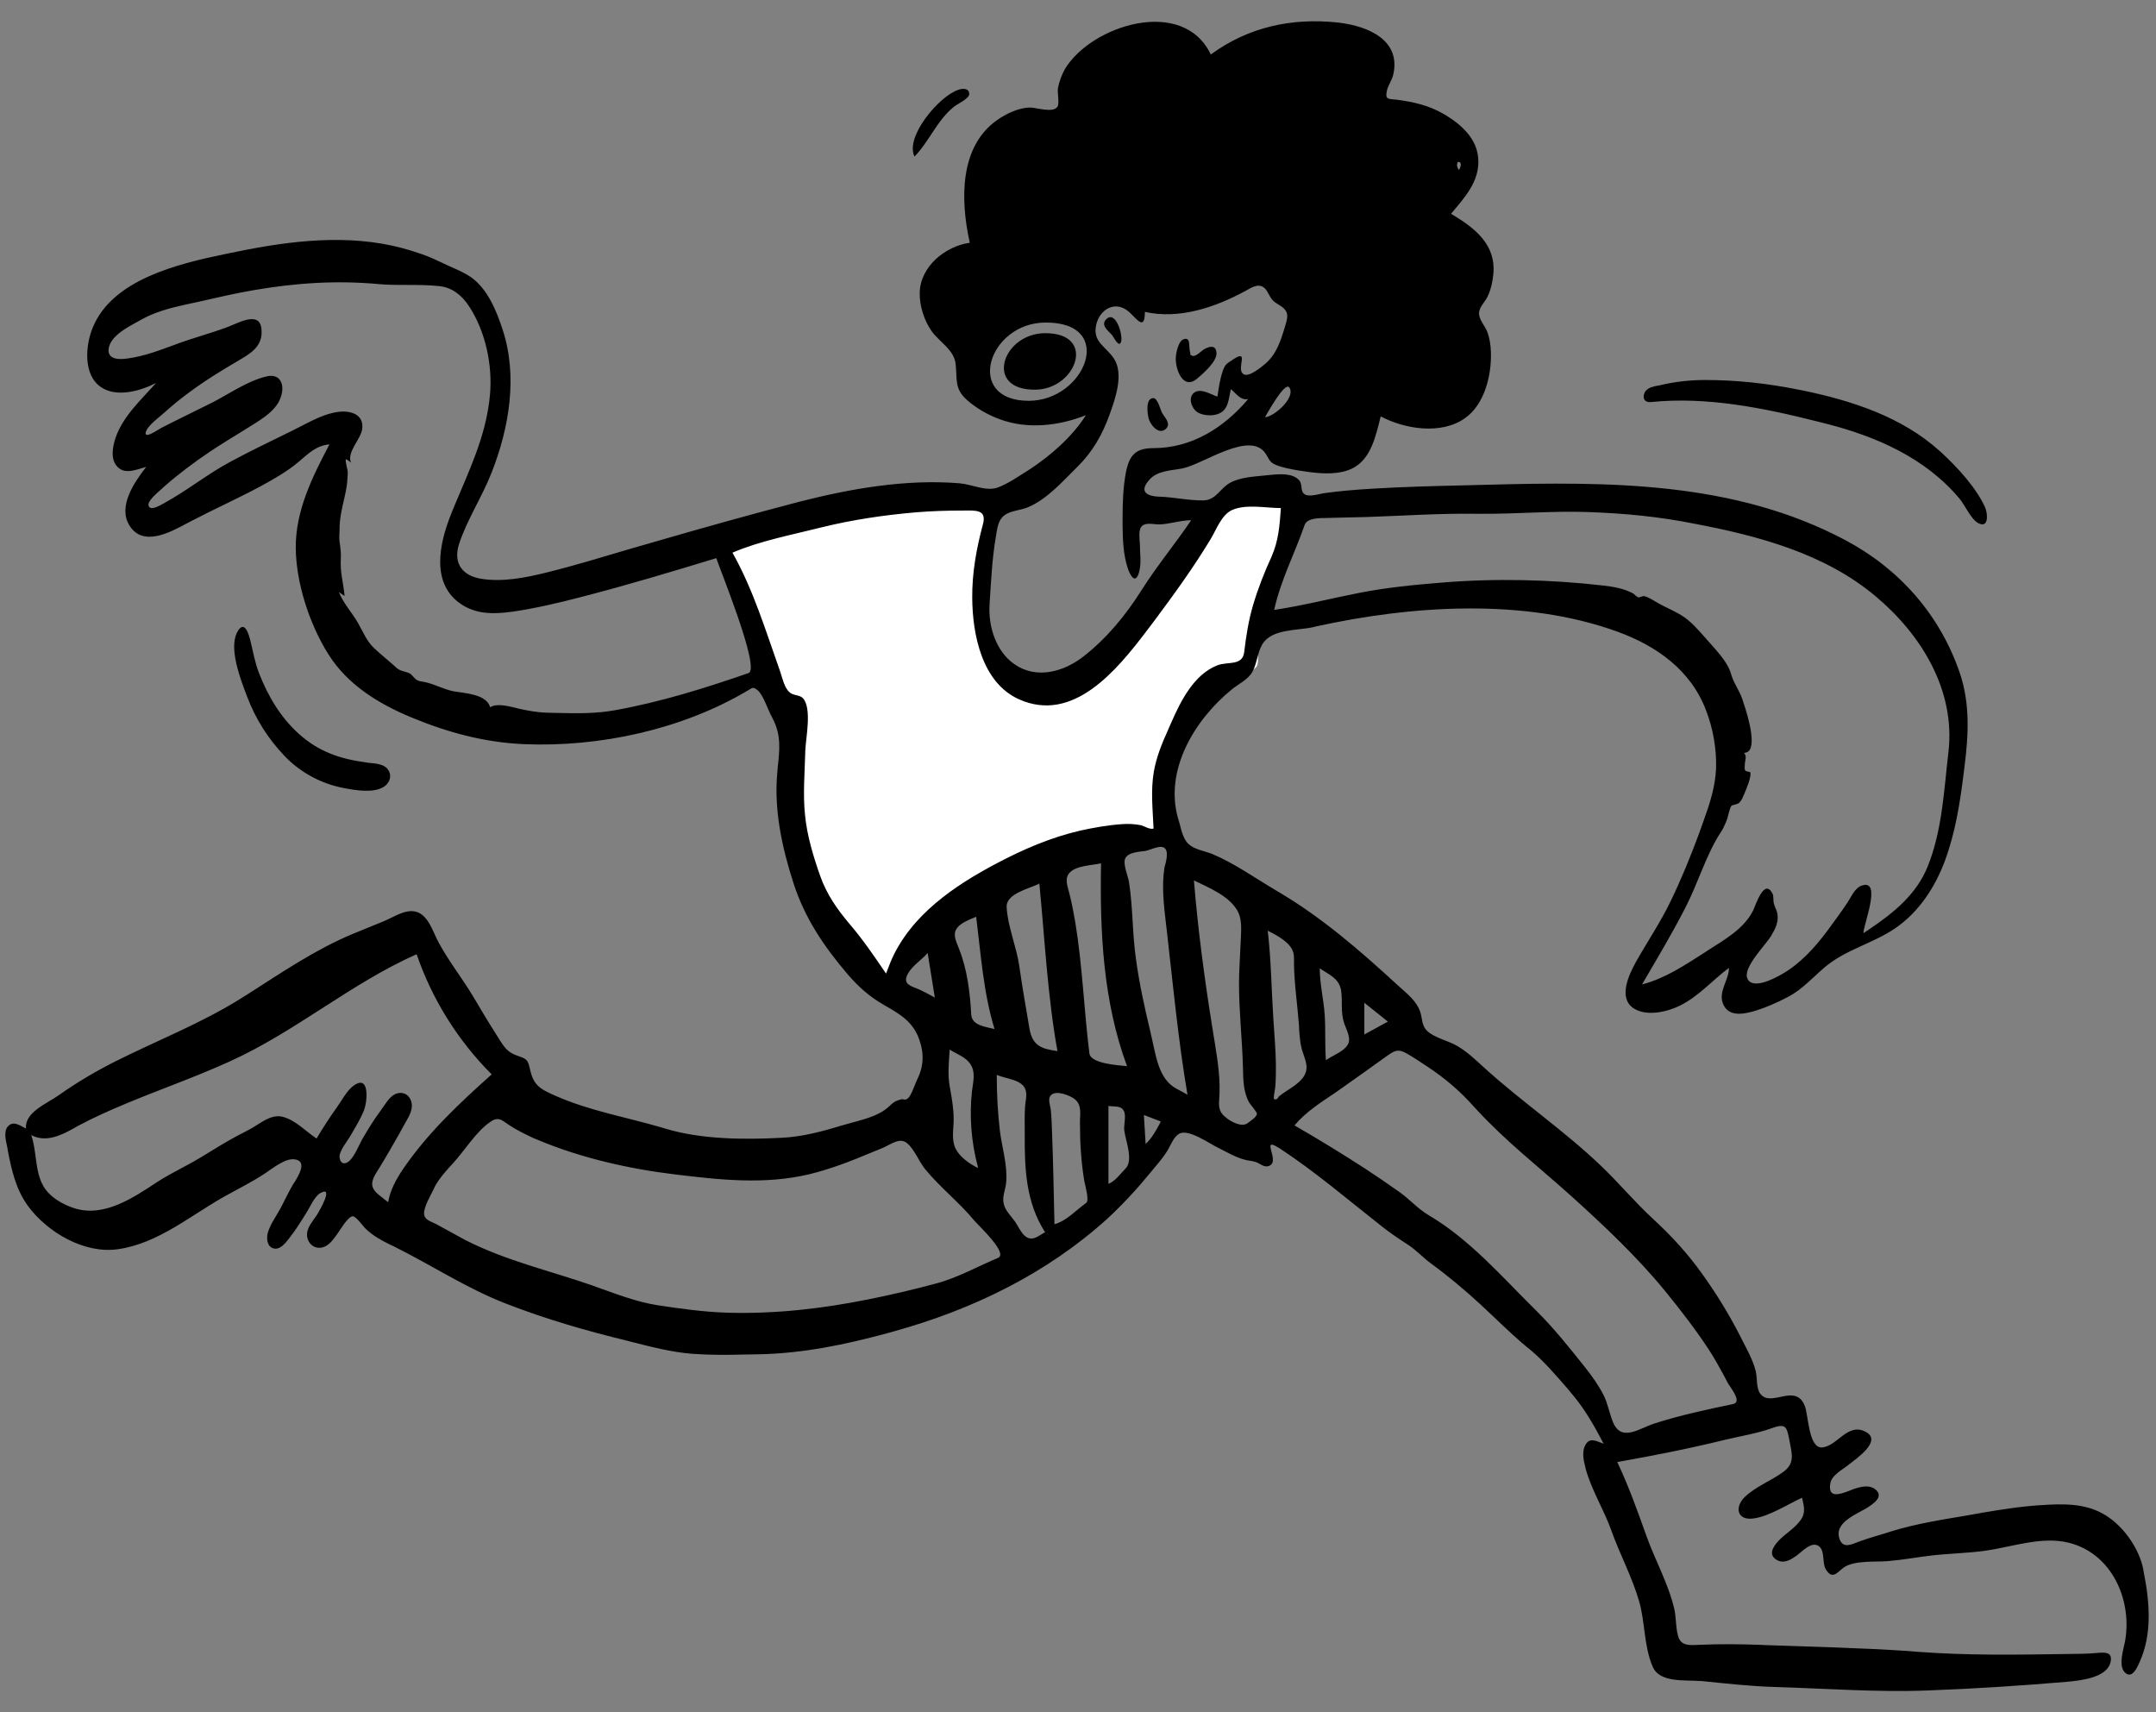
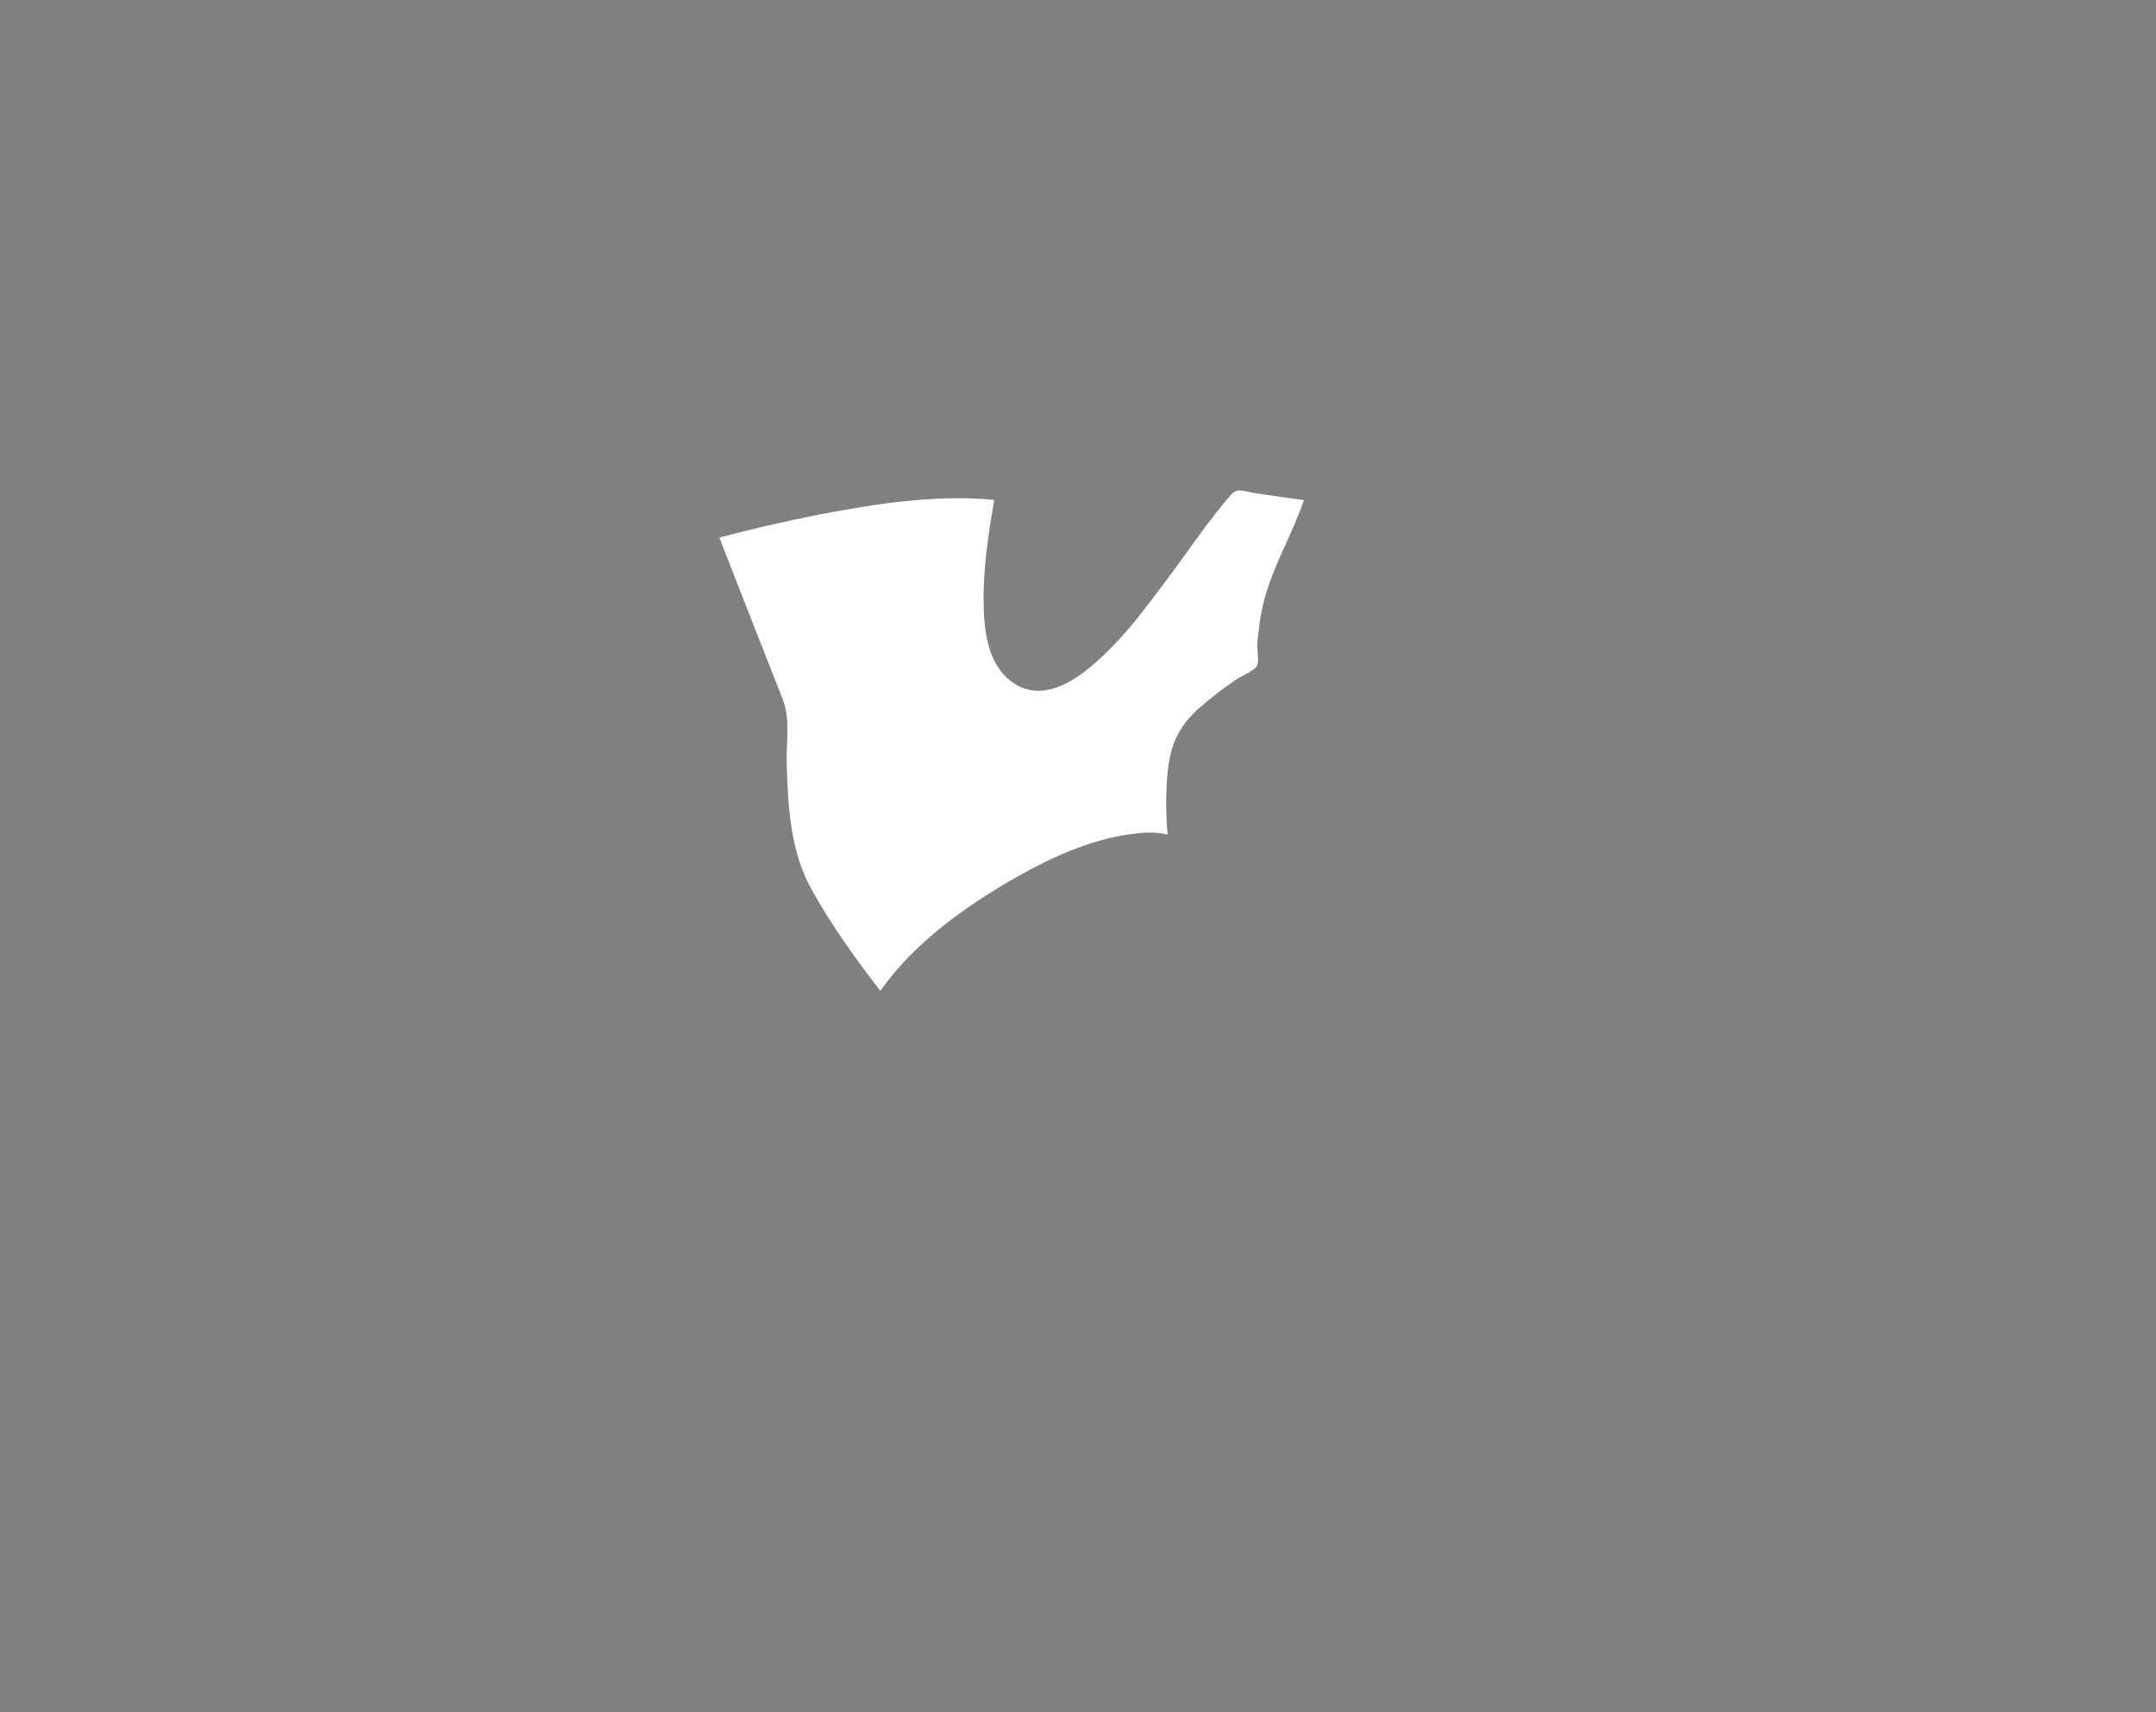
<svg xmlns="http://www.w3.org/2000/svg" version="1.1" id="Capa_1" x="0px" y="0px" width="870.4px" height="691.2px" viewBox="0 0 870.4 691.2" style="enable-background:new 0 0 870.4 691.2;" xml:space="preserve">
  <rect x="0" y="0" width="870.4" height="691.2" fill="#808080" stroke="none" />
  <style type="text/css"> .st0{fill-rule:evenodd;clip-rule:evenodd;fill:#FFFFFF;} .st1{fill-rule:evenodd;clip-rule:evenodd;} </style>
  <g id="Master_x2F_Doodles_x2F_Rolling">
    <path id="Accent" class="st0" d="M290.4,217c8.5,21.8,17,43.5,25.6,65.3c3.2,8.1,1.3,17.8,1.6,26.3c0.6,17.4,1.4,34.7,9.9,50.2 c8,14.5,17.8,28.1,27.9,41.2c13.6-19.4,34.8-34.5,55.1-46c14-7.9,29.3-14.9,45.4-17.2c5-0.7,10.5-1.2,15.5,0.1 c-0.7-7.7-0.8-15.4-0.2-23.1c0.9-12,4-20.2,13.2-28.2c4.6-4.1,9.6-7.8,14.7-11.3c1.8-1.2,7.2-3.5,8.3-5.4c1-1.7,0.1-6.6,0.2-8.6 c0.5-7.1,1.5-14.2,3.6-21c3.9-12.8,10.9-24.7,15.2-37.4c-6.5-0.9-12.9-1.8-19.4-2.8c-4.4-0.6-7.3-2.5-10.1,0.7 c-9.7,11.1-18,23.9-26.9,35.6c-5.9,7.8-11.6,15.6-18.2,22.7c-10.6,11.4-29.7,29.9-45.3,15.5c-8-7.4-9.3-20-9.4-30.3 c-0.2-13.9,1.9-27.8,4.3-41.5c-23.7-2.3-48,1.6-71.2,6C316.8,210.5,303.5,213.5,290.4,217" />
-     <path id="Shape" class="st1" d="M488.8,22C504,10.9,521.4,7.1,540.2,9.1l0.7,0.1c11.3,1.4,24.7,6.9,21.6,20.8 c-0.5,2.4-2.3,4.6-2.7,7.1c-0.5,3,0.6,2.8,3.5,3.1l0.2,0c6.9,0.9,13.1,2.2,19.3,5.8l0.7,0.4c6.6,4,12.9,9.7,13.3,17.9 c0.5,9.1-5.6,15.5-11,22l1,0.6c8.9,5.4,17.1,12,16.1,23.5c-0.3,3.2-1,6.7-2.5,9.6c-1,2-3.2,4-3.3,6.3c-0.1,2.7,2.4,5.2,3.3,7.6 c1,2.6,1.4,5.4,1.5,8.2c0.3,9.3-2.5,21.2-10.6,26.8c-9.6,6.7-24.2,4.3-33.9-0.8l-0.9,3.6c-1.9,7.4-4.4,15.3-12.2,18.1 c-5.7,2-12.4,1.3-18.2,0.4l-2-0.3c-2.8-0.5-5.7-1-8.2-1.9c-3.3-1.2-3.2-2.1-4.9-4.8c-6.3-9.7-25.3,4.3-33.7,5.9 c-4.5,0.9-10.1,0.8-13.4,4.7c-4.3,4.9-0.5,6.5,3.9,6.7l0.4,0c5.8,0.2,11.8,1.6,17.6,1.5c5.2-0.1,6.6-4.8,10.8-7.1 c4.2-2.3,9.7-2.5,14.4-3l2.1-0.2c3.8-0.4,9-0.7,11.5,2.3c1.2,1.5,0.4,4.1,1.8,5.3c1.7,1.6,6.1,0.1,8-0.2c6.4-0.9,12.8-1.4,19.2-1.8 c12.8-0.8,25.7-1.1,38.6-1.4l7.8-0.2c49.4-1.3,100-1.5,144.9,22.3c21.9,11.6,38.3,30.2,46.3,53.7c4.2,12.4,3.5,25,1.9,37.7 l-0.3,2.4c-1.5,12.2-3.4,24.4-7.7,35.9c-4,10.6-10.4,20.4-19.8,26.9c-9.1,6.3-20.3,8.7-28.8,16c-4.8,4.1-8.9,8.8-14.6,11.8 c-4.5,2.4-9.6,4.6-14.5,6l-0.5,0.1c-4.2,1.1-9.3,1.6-11.3-3.3c-2-5,2.4-9.5,2.4-14.5c-6.7,5-12.3,11.6-19.9,15.3 c-5.1,2.5-13.3,4.4-18.5,1.1c-6.5-4.2-2-13.6,0.8-18.7c4.6-8.2,9.8-15.8,13.9-24.3c4.3-8.8,8-17.9,11.4-27l2-5.6 c2.5-6.9,4.8-13.9,5.1-21.4c0.2-7.9-1.2-15.9-4-23.2c-6.1-16.3-19.9-26.1-35.8-31.9c-37.7-13.7-83.2-10.6-121.8-2.1l-1.2,0.3 c-6.4,1.4-16.6,0.6-20.4,6.9c-2,3.4-2.1,7.7-4,11.1c-1.7,3.1-5.6,4.9-8.3,7.1c-15,12.2-27.3,32.5-21.7,52.1l0.2,0.6 c1,3.2,1.5,7.3,4,9.7c2.5,2.3,6.5,2.8,9.5,4c8.9,3.7,17.3,9.7,25.6,14.6l1,0.6c17.4,10.2,32.9,23.6,47.7,37.2l1.1,1 c3.3,3,7.1,5.9,8.6,10.2c0.9,2.5,0.6,5.4,2.5,7.5c3,3.2,9.1,4.3,12.8,6.6c4,2.4,7.4,5.7,10.8,8.8c15,13.6,31.9,25.1,46.6,39.1 c7.4,7,13.9,14.9,21.4,21.8c7.5,6.9,14,14,19.9,22.3c5.6,7.8,10.7,16.1,15.1,24.7l0.7,1.4c2.1,4.1,4.6,8.5,5.7,13 c0.7,2.7,0.1,6.9,1.9,9.2c4.4,5.6,14.1-4.6,17.9,4.8c1.5,3.7,1.5,17.2,7,16.8c6.2-0.5,10.3-10.2,17.6-6.3 c6.8,3.6-3.6,10.7-6.8,13.2l-0.1,0.1c-2.5,2-6.9,4.2-7.4,7.6c-0.8,5.1,2.4,4.7,5.7,3.6l0.9-0.3c3.5-1.4,8.7-3.6,11.8-0.8 c2.9,2.6-0.2,5-2.5,6.6c-4.2,3-14.8,6.2-12.1,13.4c1.5,4,5,1.9,8.1,0.8c3.6-1.3,7.2-2.3,10.8-3.4l1.5-0.5 c10.3-3.2,20.7-4.8,31.3-6.6l6.2-1.1c8.3-1.4,16.6-2.7,25.1-3.1l1.5-0.1c8.7-0.4,17.1,0,24.5,5.4c6.4,4.6,11.9,12.7,13.5,20.4 l0.2,1.2c2.4,12,3.6,25-1.6,36.5l-0.5,1.1c-1.1,2.4-3,5.5-5.4,3.2c-3-2.8-0.4-10,0.1-13.2c2.7-16.5-5.6-34.9-22.7-39.2 c-11-2.8-23,1.7-33.9,3.2c-7.1,1-14.3,1.1-21.4,1.9c-6,0.7-11.9,1.8-17.9,2.3c-5,0.4-13.6-0.4-17.8,2.6c-2.6,1.9-4.5,5.1-7.2,0.7 c-1.6-2.6-0.2-7.5-2.9-9.4c-2.6-1.8-5.8,1.4-7.7,2.9l-1,0.8c-2.4,1.8-5.4,3.7-8.4,1.8c-3.3-2.1-1.2-5.3,0.8-7.5 c2.8-3,6.5-5,8.9-8.3c2.3-3.1,1.5-5.6,0.7-9.2c-5.9,2.7-13.3,7.6-19.8,8.4c-6.6,0.8-7.4-4.8-3.3-8.7c4.5-4.3,10.6-6.5,15.5-10.1 c4.7-3.4,3.6-7.1,2.6-12.2l-0.3-1.6c-1-4.9-1.6-5.8-7.4-3.7c-5.7,2-12,3-17.9,4.4c-14.6,3.6-29.3,6.5-44,9.1 c4.6,9.7,8.2,19.8,11.8,29.9c3.6,10,8.9,19.3,11.3,29.7c0.7,3,0.5,9.3,2,12c1.5,2.7,4.9,2.3,7.6,2.2c8.5-0.4,16.8-0.3,25.3,0l2,0.1 c19.2,0.7,38.4,1.1,57.6,2.4l3.6,0.3c19.9,1.5,39.6,1.2,59.5,0.9c4.2-0.1,8.4,0,12.5-0.4l1.3-0.1c2.6-0.2,5.4-0.2,4.7,3.5 c-1.2,6.7-12.5,7.7-17.6,8.2c-18.7,1.6-37.3,2.8-56.1,3.5c-20.6,0.8-41.4-0.8-62-1.4c-9.9-0.3-19.6-1.4-29.5-2.4l-0.5,0 c-6.2-0.5-16.4,0.8-19.2-5.8c-3.6-8.3-3-17.9-5.5-26.5c-2.8-9.7-7.8-18.9-11.2-28.5c-3-8.4-7.9-16.1-10.3-24.7l-0.2-0.9 c-0.7-2.6-1.3-5.8-0.3-8.2c1.8-4.2,4.5-2.3,7.7-1.2c-3.8-7.3-7.9-14.5-13.3-20.7l-1.4-1.7c-4.8-5.5-9.4-10.9-15-15.6l-0.9-0.7 c-6.7-5.5-12.8-11.7-19.2-17.6c-6.4-5.9-13.1-11.5-20.1-16.6c-3.2-2.4-5.8-5.3-9.2-7.5c-3.6-2.3-7.1-4.7-10.4-7.3 c-13.5-10.6-26.8-22-41.1-31.4l-0.5-0.3c-8-5.1,1.4,6.2-4.5,7.4c-1.6,0.4-3.3-1.2-4.8-1.7c-1.4-0.5-2.9-0.5-4.3-0.9 c-3.7-0.9-7.2-3-10.6-4.7l-0.6-0.3c-3.3-1.6-11.6-7.5-15.3-5.6c-2.4,1.2-3.6,4.8-4.9,6.9c-1.3,2.1-2.9,4.1-4.5,6l-2.4,2.9 c-5.4,6.6-11.2,12.9-17.5,18.7c-24.6,22.2-54.4,36.6-86.2,45.4l-2.5,0.7c-17,4.6-33.8,8.1-51.6,8.5l-6.4,0.1 c-6.9,0.2-13.8,0.2-20.8-0.3c-8.6-0.7-16.5-2.8-24.8-4.9l-1.1-0.3c-16.6-4-33.2-8.8-49.1-15c-16.1-6.2-30.3-15.7-45.7-23.3 l-1.5-0.7c-3.4-1.7-6.7-3.5-9.5-6.2c-1-0.9-4-5.2-5.3-5.1c-1.9,0.1-4.9,5.2-6,6.8l-1.1,1.5c-1.4,1.9-3,3.8-5.3,4.3 c-3.7,0.8-6.5-2.5-6-6c0.3-2.3,2.1-4.5,3.4-6.4l0.3-0.4c1.4-2.1,7.3-12.5,1.5-9.1c-2.3,1.4-4,5.5-5.4,7.7l-1.7,2.7 c-1.3,2.1-2.6,4.1-4.1,6.1l-1.5,2c-1.5,1.9-3.5,4.3-5.9,3.8c-2.8-0.6-3.1-4-2.5-6.3c1-3.6,3.8-7.3,5.5-10.6 c1.5-2.9,2.9-5.9,4.6-8.8l1.1-1.7c1.9-3.2,4.4-8-0.4-8.6c-3.8-0.5-8.9,3.7-11.8,5.6c-4.9,3.3-10.2,5.9-15.4,8.8 c-14.3,7.8-27.6,19.6-44.2,21.9c-13.6,1.9-28.5-6.9-36.3-17.6c-4.8-6.6-6.6-14.6-8.1-22.5L3,463.4c-0.5-2.5-1.7-6.4,0.1-8.6 c2.2-2.6,5.1-0.4,7.4,0.8c-0.7-6.5,8.4-10.1,13.1-13.4c7.2-5.1,14.8-9.6,22.7-13.6c16.9-8.5,35.2-15.6,51.2-25.7l2.4-1.5 c13.8-8.8,27.4-18.1,42.5-24.4c4.2-1.7,8.4-3.4,12.5-5.1c3.4-1.4,7.6-4.2,11.4-4.1c6.4,0.2,8.3,8.2,10.8,12.7 c4.1,7.6,9.6,14.5,14,21.9c3.5,6,7.1,11.9,10.8,17.7l0.4,0.6c1.8,2.8,3.3,4.3,6.4,5.4l1.4,0.5c2.2,0.8,3.1,1.4,3.7,4.4l0.1,0.3 c1.4,7,4.3,8.4,10.7,11.2c13.7,6,28.4,8.5,42.7,12.7l1.3,0.4c14.6,4.4,31.9,4.5,47,3.7c8.2-0.4,16.2-2.5,24-4.9l1.8-0.5 c6.1-1.8,13.1-3,17.8-7.5l0.4-0.4c1.4-1.3,2.1-1.6,4.1-2.2c1.2-0.3,1.5,0.6,2.8-0.4c1.3-1,2.7-5.2,3.4-6.8l0.1-0.2 c2.9-5.7,3.2-10.8,1.1-16.8c-2.5-7.2-7.9-10.3-14.2-13.9c-5.8-3.3-10.3-7.3-14.7-12.4c-9.6-11.3-17.3-22.6-21.9-36.9 c-4.6-14.3-7.9-29.5-6.5-44.5l0.1-1.4c0.8-7.6,1.7-13.7-2.2-20.9l-0.2-0.4c-1.5-2.6-3.4-8.9-5.8-10.7l-0.3-0.2 c-1.5-1.1-1.7-0.6-3.6,0.5c-26.5,15.7-59.7,22.9-90.4,21.6c-15.8-0.7-30.6-4.7-45.1-10.7c-13.3-5.5-26-13.2-33.8-25.7 c-7.5-11.9-13-28.7-13.1-42.8c-0.1-15.1,6.7-28.7,13.6-41.8c-5.3,0.4-8.6,3.8-12.4,7c-4.6,3.9-9.9,6.9-15.2,9.8 c-9.1,4.9-18.5,9.1-27.7,13.9l-2.5,1.3c-6.7,3.6-17.5,9.4-22.9,0.8c-4.9-7.8,2-17.6,6.7-23.7l-0.4,0.1c-4,1.1-8.8,3.3-11.8-0.9 c-2.1-2.9-1.3-7.3-0.3-10.5c2.9-9,10.4-15.7,16.5-22.6c-6.2,3.2-15.8,6-22.2,1.7c-7.4-5-6.3-17.1-3.3-24.2 c8-19.3,34.3-25.6,53.7-29.6l4.9-1c21.6-4.4,44.5-7.1,66.1-1.4c5.1,1.4,10.1,3,14.8,5.3l0.9,0.4c3.9,2,8.4,3.5,12.1,6 c6.8,4.7,10.4,13.6,12.9,21.2c6.2,18.8,2.7,39.6-4.4,57.7c-3.8,9.8-10,19.1-13.2,29c-2.4,7.6,1.3,12.6,8.7,13.9 c8.8,1.5,18.2-0.4,26.7-2.5c11.3-2.8,22.4-6.2,33.6-9.5l9.7-2.8c19.3-5.6,38.6-11,58.1-16.1c21-5.4,43.5-9.4,65.3-7.6 c4.9,0.4,10.7,3.4,15.4,1.7c4.1-1.5,8.4-4.5,12.2-6.9l0.5-0.3c8.6-5.6,17.4-13.3,22.9-22c-10.8,4.3-23.5,5.8-34.6,1.7 c-4.8-1.7-9.7-4.5-13.5-7.9c-5.1-4.6-3.8-8.2-4.5-14.4c-0.6-5.8-6.4-8.8-9.6-13.2c-3.1-4.3-5-10.3-4.9-15.6 c0.2-10.6,10.3-18.8,20.2-20.2l-0.2-1c-3.5-16.3-4-37.8,11.2-48.5c3.7-2.6,8.5-4.9,13.1-5.1c2.5-0.1,9.5,2.4,11.3-0.3 c0.9-1.4-0.1-5.6,0.2-7.5c0.5-2.7,1.5-5.3,2.8-7.7C440.6,10.1,477.7-1.5,488.8,22z M567.8,425.2c-3.2-1.8-4.6-1.2-7.5,0.8 c-6.6,4.7-13.2,9.5-19.8,14.1l-1.3,0.9c-5.9,4-12,7.8-16.6,13.3c9.7,5.6,19.2,11.4,28.6,17.5c4.6,3,9.1,6.1,13.5,9.2 c4.2,2.9,7.7,7,12,9.5c16.8,9.9,29.7,25,43.5,38.6c7.1,7,13.7,15.3,19.9,23.1c2.7,3.4,5.3,7.1,7.3,11c1.7,3.4,2.3,7.2,3.7,10.7 c3.4,8.5,10.6,2.7,16.9,0.7c10.3-3.3,21-5.6,31.6-7.8c3.9-0.8-0.9-6.5-2-8.4l-2-3.8c-1.8-3.3-3.6-6.5-5.6-9.6 c-5.3-8.1-11.4-16-17.5-23.5c-11.4-14-24.9-26.7-38.3-38.8c-12.8-11.5-26.3-22-38-34.7l-1.2-1.3c-5.5-6.2-11.7-11.5-18.7-16.1 C573.7,428.9,570.8,426.9,567.8,425.2z M205.3,454l-1.3-0.9c-2-1.4-3.4-2.1-6.1-0.2c-5.8,4-10.4,11.7-15.2,16.9l-1.3,1.4 c-2.2,2.5-4.4,5-5.9,7.9l-0.5,1.1c-1.3,2.6-3.9,7.1-3.8,9.7c0.1,2.6,2.7,3.1,4.8,4.2c3.9,2.1,7.8,4.3,11.7,6.4 c16.4,8.4,34.1,12.4,51.4,18.4l1.9,0.7c8.2,2.9,15.8,5.9,24.5,7.3c9.3,1.4,18.5,2.7,27.9,3c19.2,0.6,38.5-1.6,57.3-5.4 c9-1.8,18-3.9,26.9-6.3c8.9-2.3,16.9-6.9,25.3-10.4c4.3-1.8-7.7-12.9-9.4-14.9l-0.1-0.1c-6.1-7.4-13.7-13.3-19.8-20.7 c-2.6-3.1-4.4-8.2-7.5-10.7c-2.9-2.3-6.4,0.5-9.5,1.9l-4.9,2c-8.1,3.4-16.3,6.6-24.9,8.7c-18.1,4.3-36,2.3-54.2,0.1 c-18.4-2.2-37.9-6.6-55.1-13.8l-2.2-0.9C211.9,457.8,208.4,456.1,205.3,454z M402.4,433.9c0,7.7,0.4,15.4,1.3,22.9 c0.9,6.7,3.1,13.7,2.5,20.5c-0.2,2.8-1.7,5.7-1,8.6c0.6,2.8,3.1,5.1,4.7,7.4l0.3,0.5c2.1,3.4,4,8,8.7,5.4c1-0.6,2-1.2,3-1.8 c-7.8-12.1-8.3-25.8-8.2-39.8c0-3.5-0.1-7.1,0.1-10.6c0.1-2.1,0.9-4.7,0.3-6.8C412.9,435.7,406.2,435.6,402.4,433.9z M433.3,443.3 l-0.3-0.2c-2.5-1.4-7.7-3.3-9.2-0.3c-0.6,1.2,0.2,3.8,0.4,5c0.3,2.9,0.4,5.8,0.5,8.8c0.5,12.5,0.7,25,1,37.6 c5-1.4,8.7-5.7,12.8-8.6c1.4-1-0.5-7.3-0.7-8.6c-0.7-3.9-1.1-7.7-1.4-11.7c-0.3-4-0.4-7.8-0.4-11.7l0-1.5 C436.2,448.6,436.5,445.3,433.3,443.3z M168.2,385.2c-26.6,11.8-48.9,31.3-75.5,43.3c-13.6,6.2-27.9,11.2-41.6,16.9 c-6.7,2.8-13.3,5.7-19.6,9.1l-2.3,1.3c-5.1,2.8-11,5.4-16.6,2.4c2.3,6.5,1.4,14.5,4.9,20.6c2.6,4.5,7.9,7.5,12.7,9 c12.1,3.7,23.9-4.5,33.5-10.8c5.6-3.6,11.6-6.3,17.2-9.7l5.1-3.1c4.2-2.6,8.5-5.1,12.9-7.3l1.3-0.7c4.3-2.1,8.8-6.6,13.8-5.4 c5.3,1.3,9.4,5.9,13.8,8.8c2.5-4.2,5.2-8.4,8-12.3c1.9-2.6,3.9-6.5,6.4-8.6c7.2-5.9,6.2,6,4.7,9.6c-1.4,3.5-3.4,6.7-5.3,10 c-1.1,2-4.9,6.5-4.5,9c0.4,2.8,2.4,2.8,4,1.3c2.3-2.2,3.9-6.7,5.6-9.5c2-3.4,4.1-6.9,6.5-10.1l0.7-1c1.5-2,3.1-5,5.4-6.2 c3.1-1.6,6.3,0,6.9,3.6c0.5,3.2-1.7,6.2-3.1,8.8l-2.1,3.8c-2.5,4.4-5,8.8-7.7,13.2l-1.2,1.9c-4.2,6.6-0.6,8,4.6,12.2 c0.8-4.8,3.2-9.2,5.9-13.2c9.9-14.6,22.8-26.7,35.9-38.4C184.8,420,174.4,403.3,168.2,385.2z M447.5,446.4v31.5 c2.9-1.2,4.8-4.1,7-6.3c3.1-3.3-0.1-11.3-0.6-15.1c-0.3-2.3,0.7-5.5,0-7.6c-1-2.7-3.7-2.1-6.1-2.4L447.5,446.4z M383.4,423.7 l-0.1,1.4c-0.3,4.5-0.7,8.8,0.1,13.4l0.3,1.7c0.7,3.9,1.3,7.7,1.3,11.7c0,3.9-1,8.2,0.8,11.8c1.8,3.5,5.6,6.1,9,7.8l-0.1-0.8l0,0 c-2.6-9.7-3.4-20.3-2.3-30.3l0.1-0.6c0.4-3.2,1.3-6.9-0.5-9.8C390.3,426.8,386.2,425.5,383.4,423.7z M468.6,452.7l-6.8-2.6 l0.7,11.7l0,0c2.5-2.3,4.1-5.3,5.7-8.2L468.6,452.7z M482,355.4c1.6,19.6,4.2,39.2,7.3,58.6l1.2,7.4c1.2,7.5,2.3,14.8,1.7,22.4 c-0.3,3.6,0.2,5.5,3.1,7.6l0.2,0.2c2,1.4,6,3.6,8.3,1.7c1.1-0.9,3.7-2.4,3.6-3.8c-0.1-0.8-2.7-3.7-3.2-4.6 c-2.3-4.3-2.3-9.2-2.4-13.9c-0.3-11.3-1.6-22.6-1.6-33.9c0-5.1,0.4-10.2,0.6-15.3l0.1-1.9c0.1-4.2,0.8-8.9-1.6-12.7 C495.7,361.4,487.9,358.3,482,355.4z M511.8,375.7c1.4,12,1.5,24.1,2.3,36.2c0.4,6,0.9,11.9,1,17.9c0,3.2,0,6.3-0.3,9.5l-0.1,0.4 c-0.2,1.1-0.6,3.7-0.4,3.9c0.8,0.6,1.6-0.1,1.9-0.9c3.5-3,9.8-5.4,11.1-10.3c0.7-2.9-0.9-5.9-1.7-8.7c-0.7-2.5-0.9-5.1-1.1-7.8 l-0.1-2.1c-0.6-8.3-1.9-16.5-2-24.8c0-2.7,0.2-4.7-1.5-6.9C518.9,379.4,514.8,377.2,511.8,375.7z M470.5,342.7 c-1.5-2.1-5.8,0.4-8.1,0.8c-2.5,0.4-7,0.4-8.2,3.2c-0.9,2.2,1.3,7.2,1.6,9.5c1.6,10.2,1.3,20.6,2.8,30.9c1.3,9.8,3.5,19.7,5.8,29.3 l0.4,1.8c1.8,7.3,2.7,17.4,10.2,21.3c1.5,0.8,2.9,1.6,4.4,2.4c-3.7-21.8-5.8-43.8-8.3-65.8l-0.3-2.5c-0.9-7.8-1.9-15.6-0.7-23.4 C470.6,348.4,471.8,344.4,470.5,342.7z M444.5,348.5c-3.7,0.9-10.6,0.8-13.1,4.3c-1.6,2.3-0.3,5.3,0.3,7.8c1,3.9,1.7,7.7,2.4,11.7 c2.9,17.5,3.5,35.3,5.7,52.9c0.5,4.3,12,4.8,15.2,5.2C445.3,404.2,444,376.1,444.5,348.5z M532.8,390.9c0,6.4,1.6,12.6,2,18.9 c0.4,6,0,12.1,0.5,18.2c2.5-1.9,6.9-3.3,8.7-6.1c1.7-2.7-0.4-6-1.3-8.7c-1.6-4.6-0.6-8.9-1.3-13.5 C540.5,394.8,536.4,393.4,532.8,390.9z M419.6,356.7c-4.2,2.1-13.5,4-13.2,9.5c0.4,7.8,4,16,5.1,23.8c1.2,8.5,2.7,16.8,4.1,25.2 c1.2,6.9,4.7,8.2,11.3,9.1C422.9,402,421.8,379.3,419.6,356.7z M560.3,412.4l-9.5-7.6l0,0v12.8L560.3,412.4z M394.1,370.1l-2,0.8 c-2.3,1-5,2.3-6.1,4.3c-1.4,2.5,0.3,5.4,1.2,7.9c3.3,8.3,4.4,17.5,4.9,26.4c0.2,4.6,6.1,5,9.4,5.9C397,400.7,396,385.3,394.1,370.1 z M374.5,384.7c-2.4,2.8-6.2,5.1-8,8.4c-2.5,4.6,1.9,5,5.4,6.7c1.5,0.7,2.9,1.5,4.4,2.3l1.1,0.6L374.5,384.7z M641,206.7 c-14.2-0.5-28.5,0.8-42.8,0.7l-2.5,0c-14.6-0.2-29.1,0.8-43.7,1.3c-4.3,0.1-8.5,0.2-12.8,0.3l-3.7,0.1c-2.7,0-7.9,0-8.8,2.8 c-4,11.5-9.7,22.4-12.3,34.3c11.5-1.7,22.7-4.6,34-6.8c11-2.2,22.3-3.3,33.4-4.2c21.4-1.8,44.3-1.3,65.7,1.2 c4.3,0.5,8.1,1.2,11.9,3.2c0.6,0.6,1.3,1.2,2.1,1.6c0.7-0.2,1.3-0.4,2-0.6c2.1,0.4,4,1.8,5.8,2.8c4,2.3,8.8,4,12.3,7 c3.2,2.7,6.2,6.4,9,9.5l1.6,1.8c2.7,3.1,5.6,6.6,6.7,10.5c1,3.6,3.2,6.3,4.5,10l0.5,1.6c1.9,5.6,6.2,20.1,0.2,20.1 c1.3,1.7,0.3,3,0.3,4.7l0,0.2c0,0.8-0.2,1.3,0.1,2.1c0.3,0.7,1.9,0.5,2.1,0.9c0.6,1.7-1.7,6.9-2.3,8.4l-0.4,0.9 c-0.4,1-0.9,2.1-1.7,2.9c-0.8,0.8-2.9,0.9-3.2,1.3c-0.7,0.7-1.4,4.6-1.9,5.8l-0.5,1.2c-0.6,1.4-1.2,2.7-2,3.8 c-5.9,9.1-9.1,20.5-14.2,30.3c-5.4,10.6-11.5,20.7-17.5,31c9.3-2.4,17.3-7.8,25.3-12.9l1.5-1c6.5-4.1,14.4-8.7,17.9-15.7l0.1-0.1 c1.1-2.4,4.6-13.5,7.9-6.9c0.5,1,0.2,2.7,0.5,3.8c0.3,1.4,1.1,2.6,1.4,4c0.7,3.5-0.8,6.4-2.6,9.4c-2.1,3.4-10.9,12.2-9.6,16.6 c1.6,5.3,10.9,0.5,13.8-1.2c7.5-4.2,13.4-10.7,18.5-17.5c2.8-3.8,5.6-7.6,8.2-11.5c1.5-2.2,3-6,5.8-6.9c8.4-2.9,0.5,16.2,0.7,19.2 l2.1-1.4c9.9-6.7,19.3-14.1,23.9-25.7c5.8-14.5,6.5-30.6,8.3-46c2.9-24.9-10.9-47.4-29.4-62.9c-20.6-17.3-47.4-24.4-73.2-29.3 C669.6,208.5,655.4,207.2,641,206.7z M517.1,205.1c-5.9,0-13.9-1.7-19.5,0.7c-4.5,1.9-6.5,8-8.9,11.9 c-6.9,11.4-14.5,21.9-22.4,32.5l-3.4,4.5c-12,15.8-29.6,37.4-51.5,27.6c-15-6.7-18.8-26.2-18.9-40.9c-0.1-10.1,1.7-20,4.3-29.7 c1.7-6.2-3.1-5.6-7.9-5.6l-0.4,0c-6.2,0-12.4,0.2-18.6,0.7c-12.8,1.1-25.8,3-38.3,6.1c-11.9,3-24.7,5.4-35.9,10.2 c8.5,15.1,13.5,31.8,19.3,48.1c0.9,2.6,1.6,6.4,3.8,8.3c1.6,1.4,3.9,0.9,5.3,2.3c3.8,4,1.2,16.1,1,21.2l0,0.3 c-0.2,8.5-1,17.2-0.1,25.7c0.8,8.4,3.4,16.9,6.2,24.8c2.6,7.3,6.8,13.3,11.8,19.2c5.4,6.3,10,13.1,14.7,20c0.7-1.7,1.3-3.4,2-5.1 c8-18.5,25.6-30.4,42.9-39.5c10.6-5.6,21.8-10.4,33.5-13.1c5.4-1.2,11.1-2.2,16.7-2.6c2.5-0.2,5.2-0.1,7.7,0.4 c1.6,0.4,3.5,1.8,5.2,1.4c-0.3-7.6-1.2-15.3,0.1-22.9c1-5.8,3.2-11.3,5.6-16.6l1.4-3.2c3.9-8.9,9.2-19.5,18.6-23.2 c4.3-1.7,10.2,0.4,10.9-5.4c0.8-6.6,1.7-12.5,3.6-19c2-6.7,4.5-13.1,7.4-19.4C516.2,218.2,516.6,212.2,517.1,205.1z M96.1,254.6 c2.7-4.3,4.4,1.6,5,4.1c1.1,4.4,1.8,8.8,3.5,13.1c3.6,9.2,8.6,17.7,16,24.4c8.1,7.3,16.8,10.2,27.4,11.6l0.5,0.1 c2.9,0.3,6.9,0.4,8.4,3.2c1.4,2.5,0.2,5.1-1.9,6.5c-4.3,2.7-11.6,1.4-16.3,0.5c-9-1.7-17.5-6.3-23.8-12.9 c-6.6-6.9-11.7-14.9-15.1-23.9l-1.1-2.9C96.1,271.4,92.4,260.4,96.1,254.6z M153.1,114.7c-17.2-1.6-33.5-0.5-50.5,2.4 c-7.7,1.3-15.2,3.1-22.8,4.8l-5.1,1.1c-6.2,1.4-12.1,2.9-17.8,6.1l-3.4,1.9c-4,2.2-8.8,5.3-9.6,9.5c-0.8,4.8,4.3,4.7,7.7,4.2 c6.7-0.9,13.1-3.4,19.4-5.7c6.9-2.6,14-4.4,20.9-7l0.5-0.2c5.2-2.1,13.6-6.7,13.2,2.8c-0.2,5.3-4.3,8-8.4,10.4l-1,0.6 c-7.2,4.2-14.3,8.6-20.9,13.6c-2.8,2.1-5.5,4.3-8.1,6.6l-1,0.9c-2,1.8-6.5,5-7.3,7.6c-1,3.3,4.8-0.8,6.3-1.6 c6.8-3.5,13.7-6.8,20.5-10.2c6.8-3.5,14.2-8.7,21.7-10.5c5.7-1.5,7.7,3.2,6,8.2c-2,6.2-9.2,9.8-14.3,13.1c-4.8,3-9.7,5.9-14.3,9 c-6.4,4.3-12.7,9-18.5,14.1l-1.2,1.1c-1.4,1.3-5.8,4.8-5.1,6.7c0.7,2.2,4.7-0.2,6.1-1l0.2-0.1c9.3-5.1,17.5-11.8,26.9-16.8 c8-4.3,16.1-8.2,24.3-12.2c6-2.9,12.1-6.8,18.8-7.8c5-0.7,10.8,0.8,9.9,7c-0.6,4.1-6.3,9.2-4.5,13.5c-0.6-0.6-1.3-1.1-2.1-1.5 c-0.2,1.8,0.8,4,0.8,5.7c-0.1,1.8-0.2,3.8-0.5,5.7c-0.9,5.3-2.6,10.3-2.8,15.7l0,0.8c0,2.1-0.3,3.7,0,5.6l0.2,1.4 c0.2,1.6,0.4,3,0.3,4.9l0,0.5c-0.4,5.3,1.1,9.9,1.5,15c-0.8-0.5-1.5-1.1-2.3-1.6c1.7,4.4,5.4,8.4,7.8,12.6c2,3.5,3.4,7.2,6.4,10 c2.9,2.8,6.2,5.3,9.2,8.1c1.3,1.2,3.4,1.3,5.1,2.1c1.2,0.6,1.9,2.1,3,2.7c1.2,0.7,2.5,0.6,3.9,1c3.6,0.9,6.9,2.7,10.6,3.5l0.5,0.1 c4.7,0.8,13,1.1,14.6,6.4c2.8-1.8,7.8-0.3,10.9,0.4l0.3,0.1c4.1,0.9,7.7,1.6,11.9,1.7l4.1,0.1c7.8,0.2,15.5,0.3,23.2-1.1 c18.4-3.3,36.3-8.9,53.9-15c5-1.7-12.2-43.3-13-46.4c-18,5.5-36,10.9-54.2,15.6c-9.2,2.4-18.5,4.6-27.9,6l-0.9,0.1 c-6.7,0.9-13.4,1-19.4-2.7c-13.2-8.2-9.5-24.9-4.6-37l0.7-1.8c6.3-15.2,13.4-29.4,14.9-46.1c1.1-12-1.8-25.8-8.6-36 c-2.8-4.2-6.7-7.4-11.9-7.9C168.9,114.6,160.9,115.4,153.1,114.7z M510.4,116.2c-2.4-2-5.2-0.1-7.5,1.2l-0.2,0.1 c-12.2,6.6-26.6,11.5-40.5,8.4l0,0.5c-0.2,7.6-3.7,1.6-6.9-0.9c-5.2-4.1-11.2-0.7-12.7,5.4c-1.7,7.1,3.7,8.8,7,13.7 c4.3,6.3,0.6,16.5-1.7,22.9c-2.9,8-6.8,14.9-12.9,20.9c-5.9,5.8-12.3,13.2-20.1,16.4c-2.9,1.2-6.8,1.3-9.4,3.2 c-2.6,2-2.9,5.3-3.4,8.3c-1.6,9.2-2,18.4-2.6,27.7c-0.6,8.8,2.6,19.2,10.3,24.3c8.9,6,19.8,2.8,27.6-3.3 c9.4-7.3,17.1-16.7,23.4-26.7c6.2-9.8,13.6-18.7,20.1-28.3c-4.4,0-8.6,1.6-13,1.7c-2.1,0-5.6-1-7.1,0.9c-1.3,1.6-0.7,5.2-0.6,7.3 l0,0.2c0,3.3,0.6,7-0.2,10.2l-0.1,0.5c-1.4,5.3-3.6,1.8-4.7-1.7c-1.7-5.3-1.9-10.9-2-16.4l0-3.5c0-6.2,0.2-12.7,1.4-18.8 c1.4-6.7,3.9-9.4,10.7-9.5l0.3,0c15.4,0,28.4-8.1,38.3-19.8c-3.2,0.6-4.8-2.3-7-4l-0.1,0.5c-0.8,3.6-0.9,7.8-4.8,9.4 c-2.5,1.1-6.9,0.8-9-0.9c-2.1-1.7-3.4-5.7-0.9-7.6c2.7-2,6.8,0.8,9.4,1.6c0.5-3.5,1-7.1,2.2-10.5c1-2.7,1.7-2.9,3.7-4.2l0.4-0.3 c6.7-4.4,1.4,3.3,3.9,5.7c2.1,2.1,7.7-2.8,9.4-4.2c3.5-3.1,5.4-7.5,6.8-12l0.3-0.9c0.5-1.9,1.8-5,1.4-7c-0.6-2.6-3.4-3.5-5.3-5 C512.5,120.2,512,117.5,510.4,116.2z M688.5,153.4c12.6,0,25.3,1.4,37.6,3.9l1.6,0.3c19.8,4.1,40,10.6,55.3,24.4l0.9,0.8 c6.4,5.9,14,14.2,17.5,22c1.1,2.5,1.6,8.8-2.9,6.3c-2.9-1.7-5.3-7.3-7.5-9.9c-13.8-16.4-33.5-25-53.9-30.2l-3.2-0.8 c-21.7-5.5-44.9-10.2-67.3-7.9c-2.7,0.3-3.7-1.6-2.6-3.9c1-2,3.7-2.4,5.6-2.8l0.2,0C675.9,154.1,682.2,153.4,688.5,153.4z M465.5,160.7c1.9-0.1,2.9,4.6,3.6,5.9c1.1,2,3.9,4.4,1.5,6.6c-3,2.6-6.5-2.1-7-4.7l0-0.1C463.2,166.5,462.5,160.9,465.5,160.7z M520.5,156.4c-1.8-2.5-8.9,10.5-9.8,12C514.1,168.4,523.3,160.5,520.5,156.4z M422.1,130.2c-23.3,0.1-32.9,31.6-6.8,31.6 C438.1,161.8,450.9,130.1,422.1,130.2z M422,134.5c21,0,12.4,22.7-4,22.8C397,157.6,404.6,134.5,422,134.5z M477.7,137 c3.2-1.3,2.1,3.1,2.7,4.9l0,0.1c0.5,1.2-0.5,1,0.9,1.6c1.4,0.6,3.5-1.8,4.5-2.4l0.3-0.2c2.1-1.2,4.7-1.9,5,1.3 c0.4,3.6-5.6,8.7-8,10.7c-5.7,4.6-8.8-4.5-8.4-8.9C474.8,142.3,475.8,137.7,477.7,137z M446.9,128.6c3.7-3,6.5,6.8,5.7,9.3 c-0.8,2.8-2.9-1.7-3.7-2.7l0,0C447.5,133.6,443.9,131.1,446.9,128.6z M589,68.6c0.6-0.8,1.5-3.5-0.5-3.2 C588,66.5,588.2,67.6,589,68.6z M386.8,36.3l0.2-0.1c1.6-0.5,4.2-0.7,4.3,1.7c0.1,1.9-4.9,4.1-6.2,5.2c-6.9,5.6-9.9,13.9-15.9,20.1 C365.2,55.2,379.3,38.7,386.8,36.3z" />
  </g>
</svg>